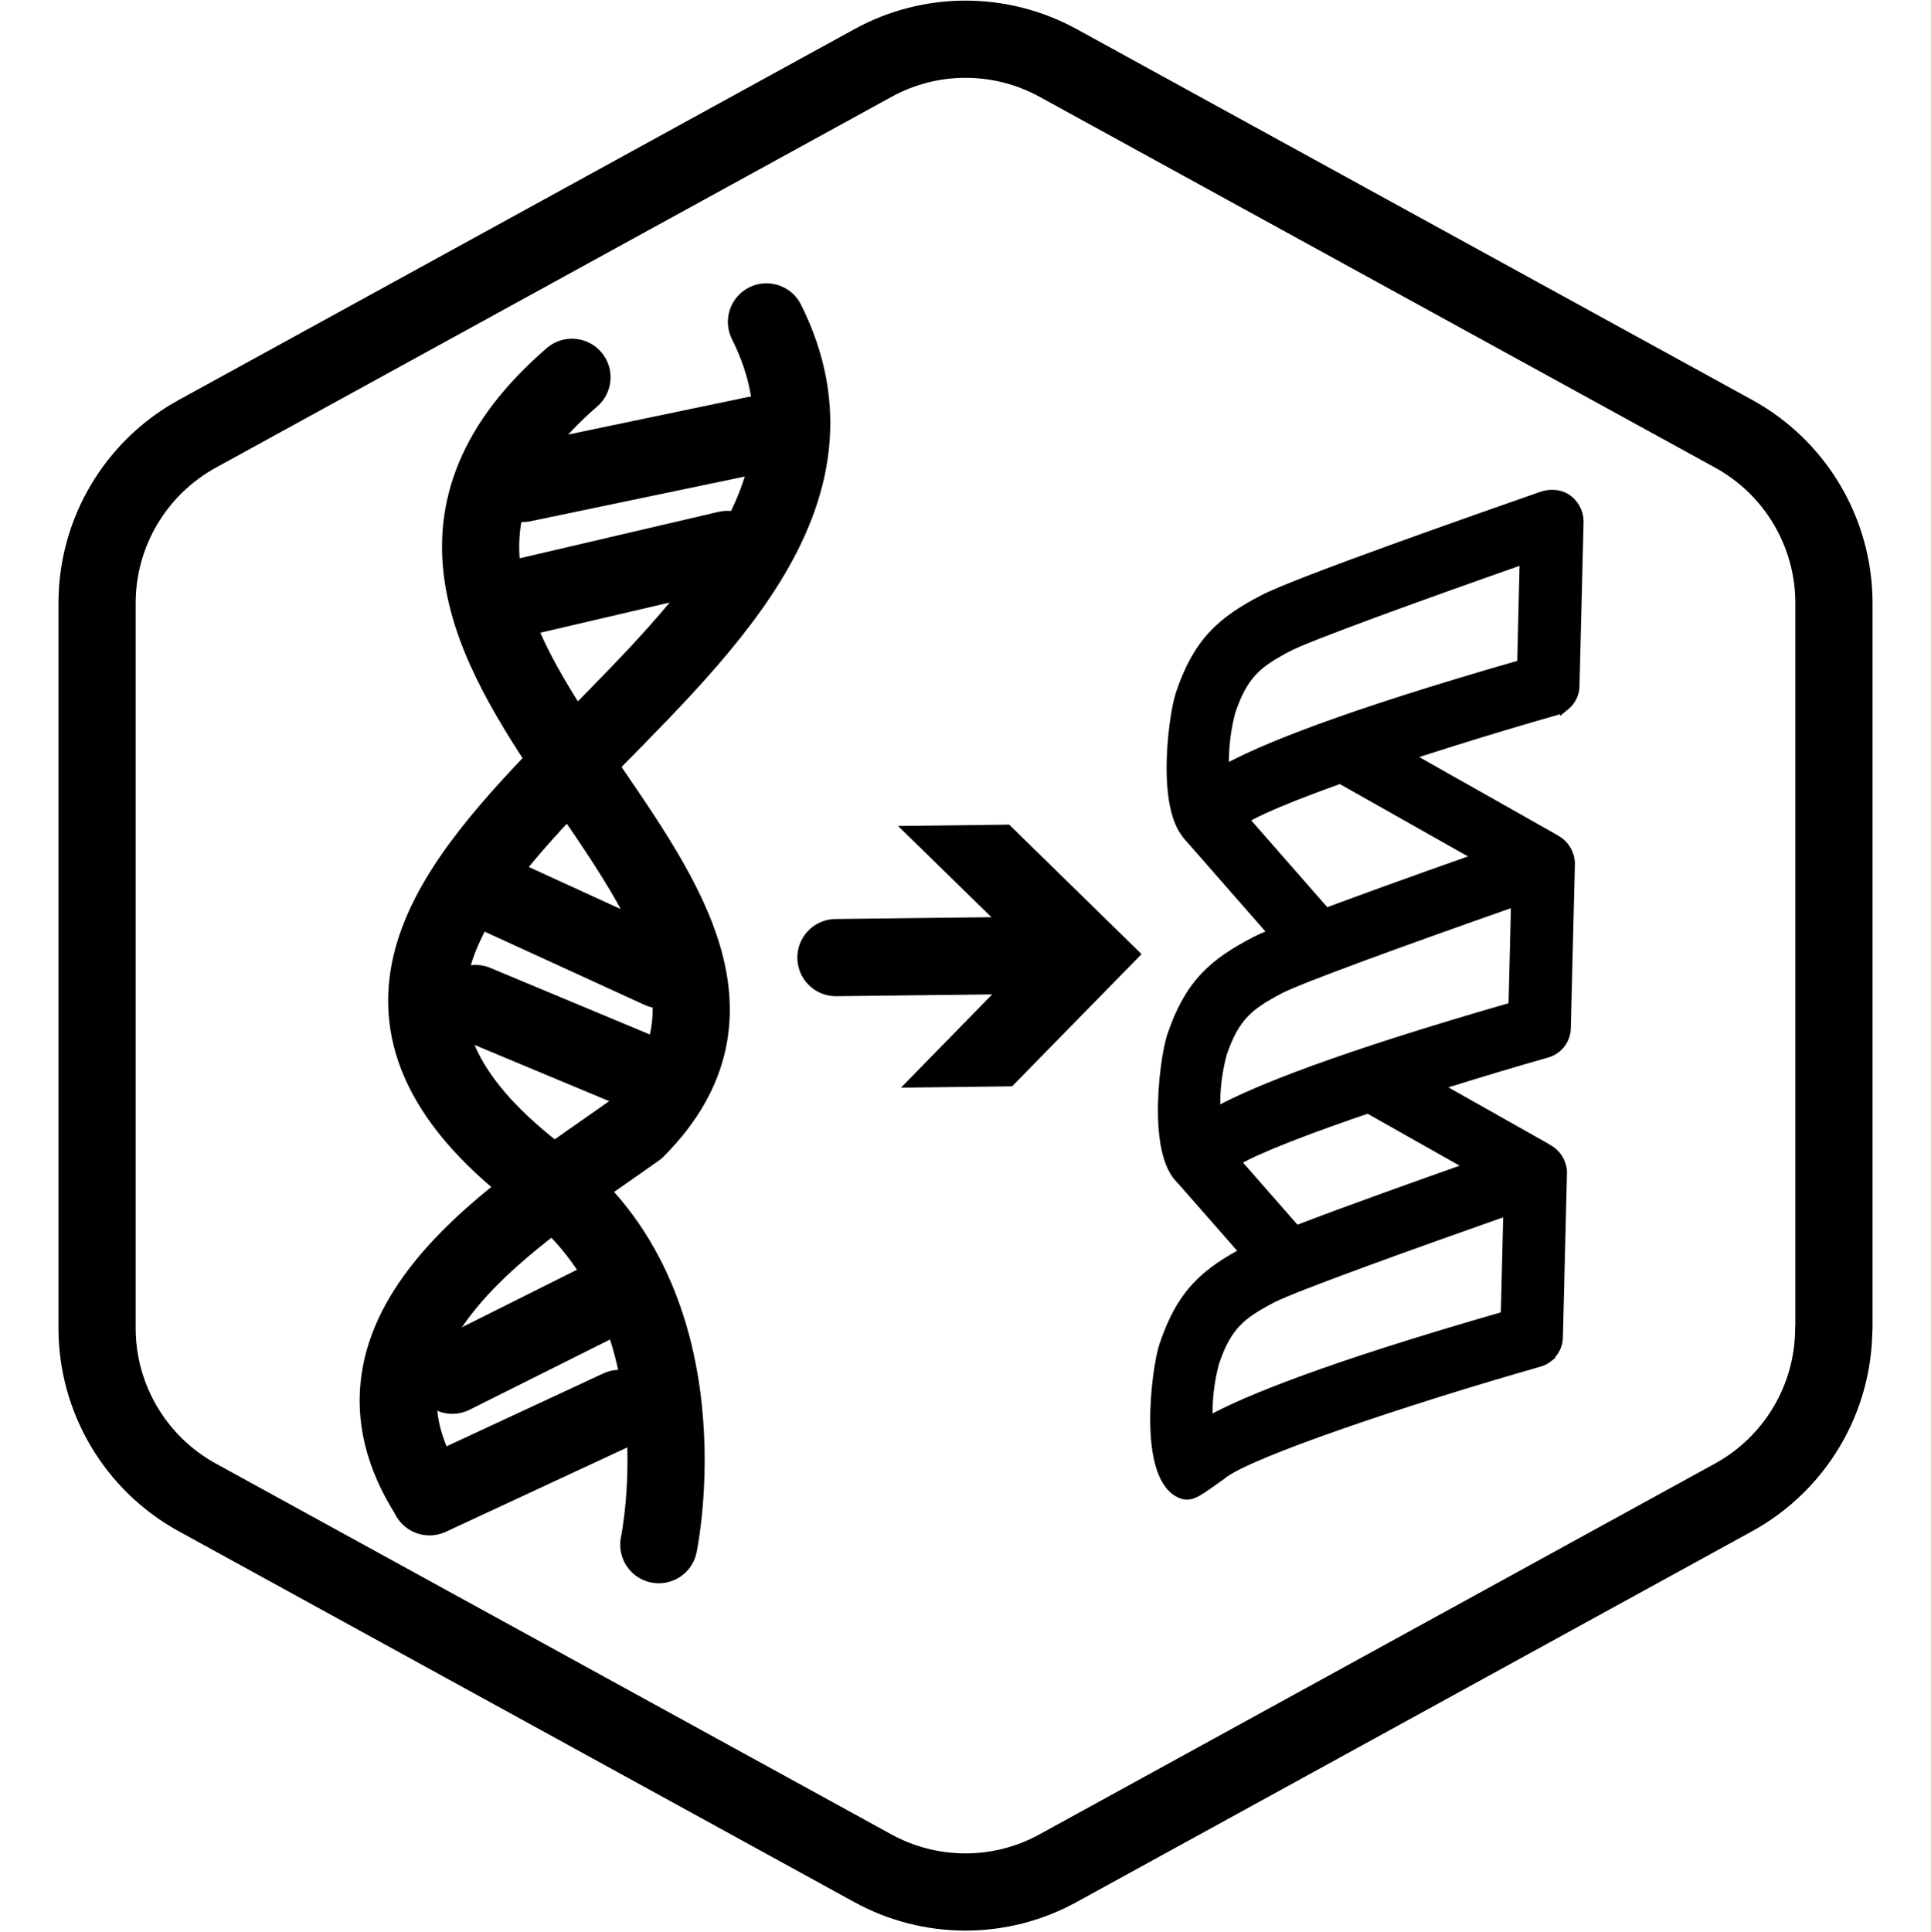
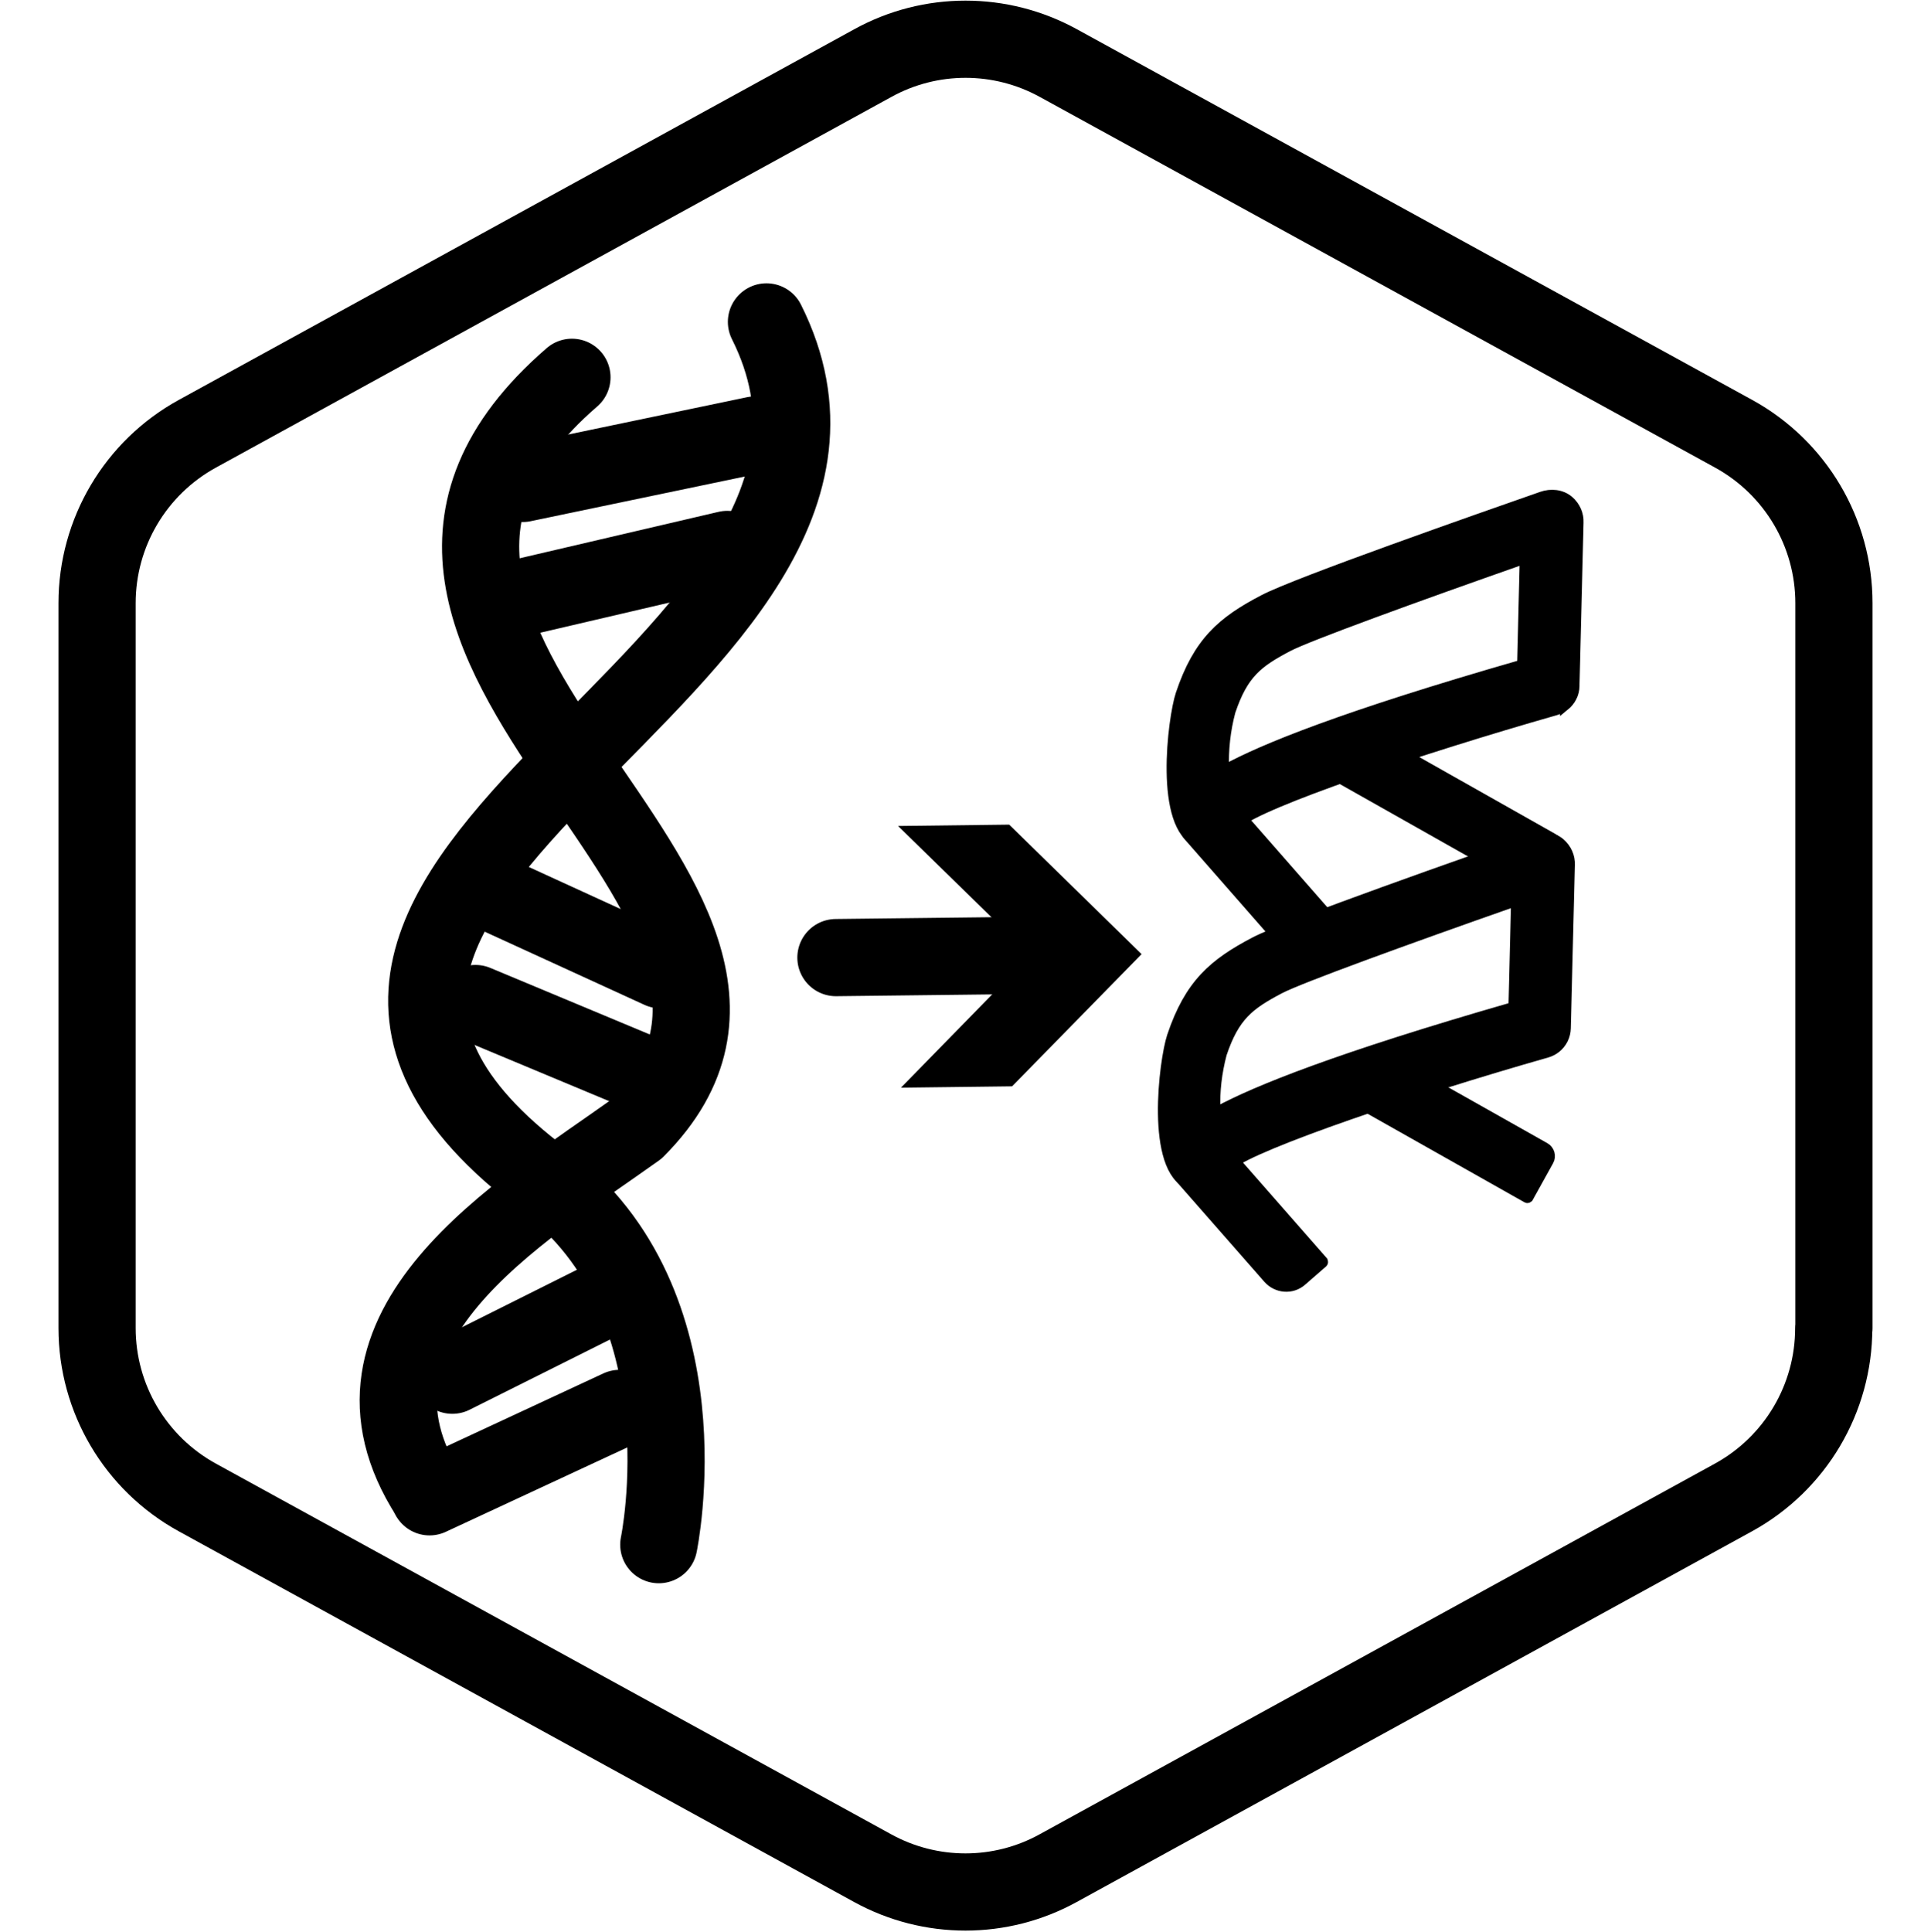
<svg xmlns="http://www.w3.org/2000/svg" viewBox="0 0 100.07 100.1">
  <defs>
    <style>.cls-1{fill:none;stroke-linecap:round;stroke-linejoin:round;stroke-width:4px;}.cls-1,.cls-2{stroke:#000;}.cls-2{stroke-miterlimit:10;stroke-width:.49px;}</style>
  </defs>
  <g id="Default_Hexagon_copy">
    <g id="Default">
      <path class="cls-1" d="M95.04,68.82V31.25c0-3.65-1.99-7.01-5.19-8.77L54.85,3.27c-3-1.65-6.63-1.65-9.62,0L10.22,22.48c-3.2,1.76-5.19,5.12-5.19,8.77v37.57c0,3.65,1.99,7.01,5.19,8.77l35,19.21c3,1.65,6.63,1.65,9.62,0l35-19.21c3.2-1.76,5.19-5.12,5.19-8.77Z" />
    </g>
  </g>
  <g id="Your_Icon">
    <path class="cls-1" d="M22.24,77.5c-5.57-8.67,4.69-14.67,10.74-18.99,12.14-12.19-19.57-24.92-3.34-38.96" />
    <path class="cls-1" d="M39.72,16.68c9.07,18.11-32.74,28.59-11.52,44.46,8.56,6.4,5.94,18.9,5.94,18.9" />
    <line class="cls-1" x1="24.6" y1="45.84" x2="34.23" y2="50.25" />
    <line class="cls-1" x1="24.64" y1="52" x2="34.68" y2="56.19" />
    <line class="cls-1" x1="22.26" y1="77.56" x2="32.11" y2="72.98" />
    <line class="cls-1" x1="23.44" y1="71.26" x2="31.44" y2="67.26" />
    <line class="cls-1" x1="27.11" y1="30.94" x2="37.69" y2="28.47" />
    <line class="cls-1" x1="27.09" y1="25.05" x2="39.12" y2="22.54" />
    <g id="DNA">
      <path id="Path_95940" class="cls-2" d="M81.09,36.58c-.14,.11-.3,.19-.47,.24-7.05,2.01-15.26,4.78-16.48,5.86,0,0,0,.01-.01,.02-.56,1.15-1.54,1.15-2.04,.96-2.06-.79-1.33-6.45-.92-7.69,.91-2.72,2.16-3.79,4.31-4.91,1.71-.9,11.35-4.27,14.41-5.34,.48-.17,1.03-.12,1.42,.21,.35,.3,.53,.73,.51,1.15l-.21,8.46c0,.41-.2,.79-.52,1.05Zm-17.63,3.3c1.97-1.09,6.19-2.8,15.37-5.44,.02,0,.04-.03,.04-.05l.13-5.33s-.04-.07-.08-.06c-5.59,1.96-11.11,3.97-12.15,4.51-1.58,.83-2.33,1.4-2.99,3.36,0,0,0,0,0,0-.26,.98-.37,1.99-.33,3.01h0Z" />
      <path id="Path_95941" class="cls-2" d="M80.64,54.32c-.14,.11-.3,.19-.47,.24-6.95,1.98-15.02,4.71-16.42,5.81-.02,.02-.04,.04-.06,.05-.56,1.17-1.54,1.17-2.05,.97-2.06-.79-1.33-6.45-.92-7.69,.91-2.72,2.17-3.79,4.31-4.91,1.7-.89,11.35-4.27,14.41-5.33,.48-.17,1.03-.12,1.42,.21,.35,.3,.53,.73,.51,1.15l-.21,8.46c-.01,.41-.2,.79-.52,1.04Zm-17.55,3.26c2.01-1.09,6.23-2.79,15.29-5.4,.02,0,.04-.03,.04-.05l.13-5.33s-.04-.07-.08-.06c-5.59,1.96-11.12,3.97-12.15,4.51-1.57,.83-2.33,1.4-2.99,3.36,0,0,0,0,0,0-.25,.95-.37,1.93-.33,2.91,0,.04,.05,.07,.09,.05Zm.66,2.7h0s0,0,0,0Z" />
-       <path id="Path_95942" class="cls-2" d="M80.24,70.34c-.14,.11-.3,.19-.47,.24-6.95,1.98-15.02,4.7-16.42,5.81-.02,.02-.04,.04-.06,.05-1.14,.8-1.54,1.17-2.05,.97-2.06-.79-1.33-6.45-.92-7.69,.91-2.72,2.16-3.78,4.31-4.91,1.77-.93,12.29-4.6,14.47-5.36h0s0,0,0,0h.02c.73-.25,1.52,.15,1.77,.89,.05,.15,.08,.31,.07,.46l-.21,8.49c0,.41-.2,.79-.52,1.04Zm-17.63,3.3c1.97-1.09,6.19-2.8,15.37-5.44,.02,0,.04-.03,.04-.05l.13-5.33s-.04-.07-.08-.06c-4.67,1.64-10.99,3.91-12.15,4.51-1.58,.83-2.34,1.4-2.99,3.36,0,0,0,0,0,0-.26,.98-.37,1.99-.33,3.01h0Z" />
      <path id="Rectangle_148133" class="cls-2" d="M69.18,40.14l1.28-2.31s.05-.04,.08-.02l9.95,5.62c.26,.15,.36,.48,.21,.74l-1.04,1.89s-.57-.26-.6-.28l-9.85-5.56s-.04-.05-.02-.08Z" />
      <path id="Rectangle_148134" class="cls-2" d="M69.27,56.46l.56-1.01c.41-.75,1.36-1.01,2.1-.59l8.14,4.59c.25,.14,.34,.46,.2,.71l-1.06,1.91s-.05,.04-.08,.02l-9.85-5.56s-.04-.05-.02-.08Z" />
      <path id="Rectangle_148135" class="cls-2" d="M61.64,42.39l1.07-.94c.27-.24,.69-.21,.94,.07l4.95,5.65c.24,.28,.22,.7-.06,.94l-1.07,.94c-.27,.24-.69,.21-.94-.07l-4.95-5.65c-.24-.28-.22-.7,.06-.94Z" />
      <path id="Rectangle_148136" class="cls-2" d="M61.27,60.06l1.46-1.28s.06-.02,.08,0l5.76,6.57s.02,.06,0,.08l-1.09,.95c-.52,.46-1.31,.4-1.77-.12l-4.5-5.13c-.28-.32-.25-.8,.06-1.07Z" />
    </g>
    <g>
      <line class="cls-1" x1="43.32" y1="49.62" x2="54.58" y2="49.49" />
      <polygon points="46.69 56.36 53.4 49.5 46.54 42.8 52.3 42.73 59.16 49.44 52.45 56.29 46.69 56.36" />
    </g>
  </g>
</svg>